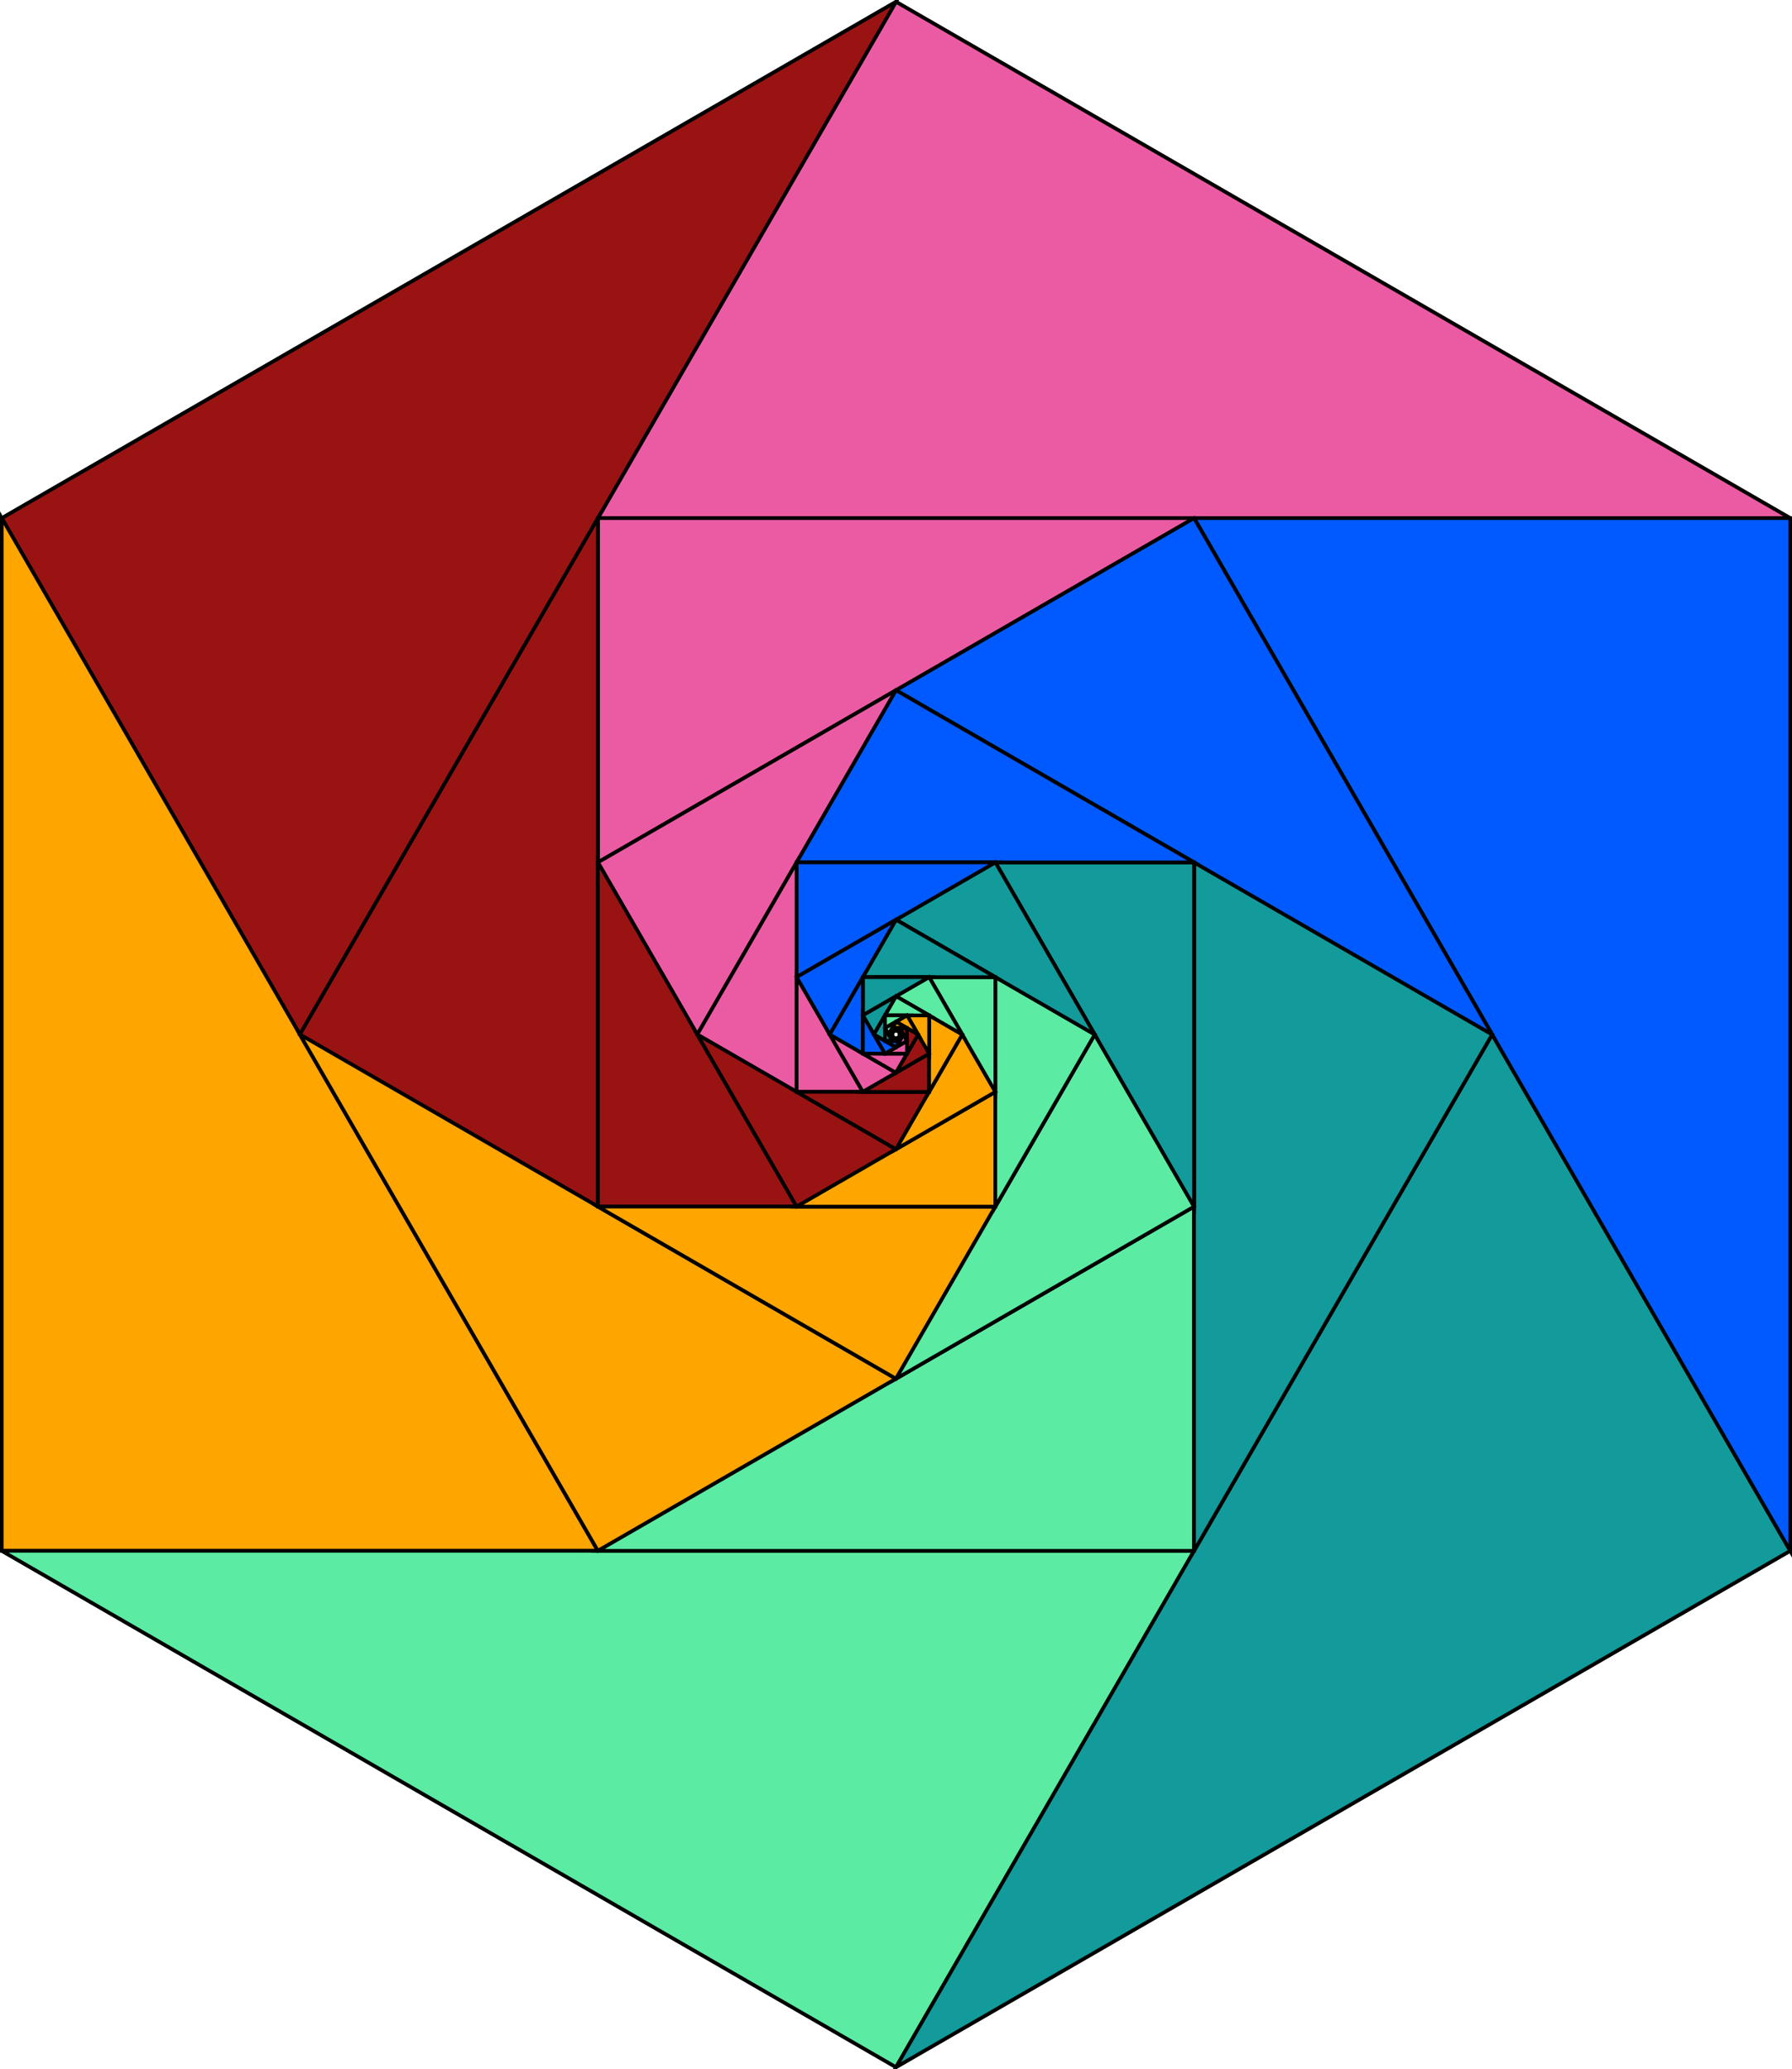
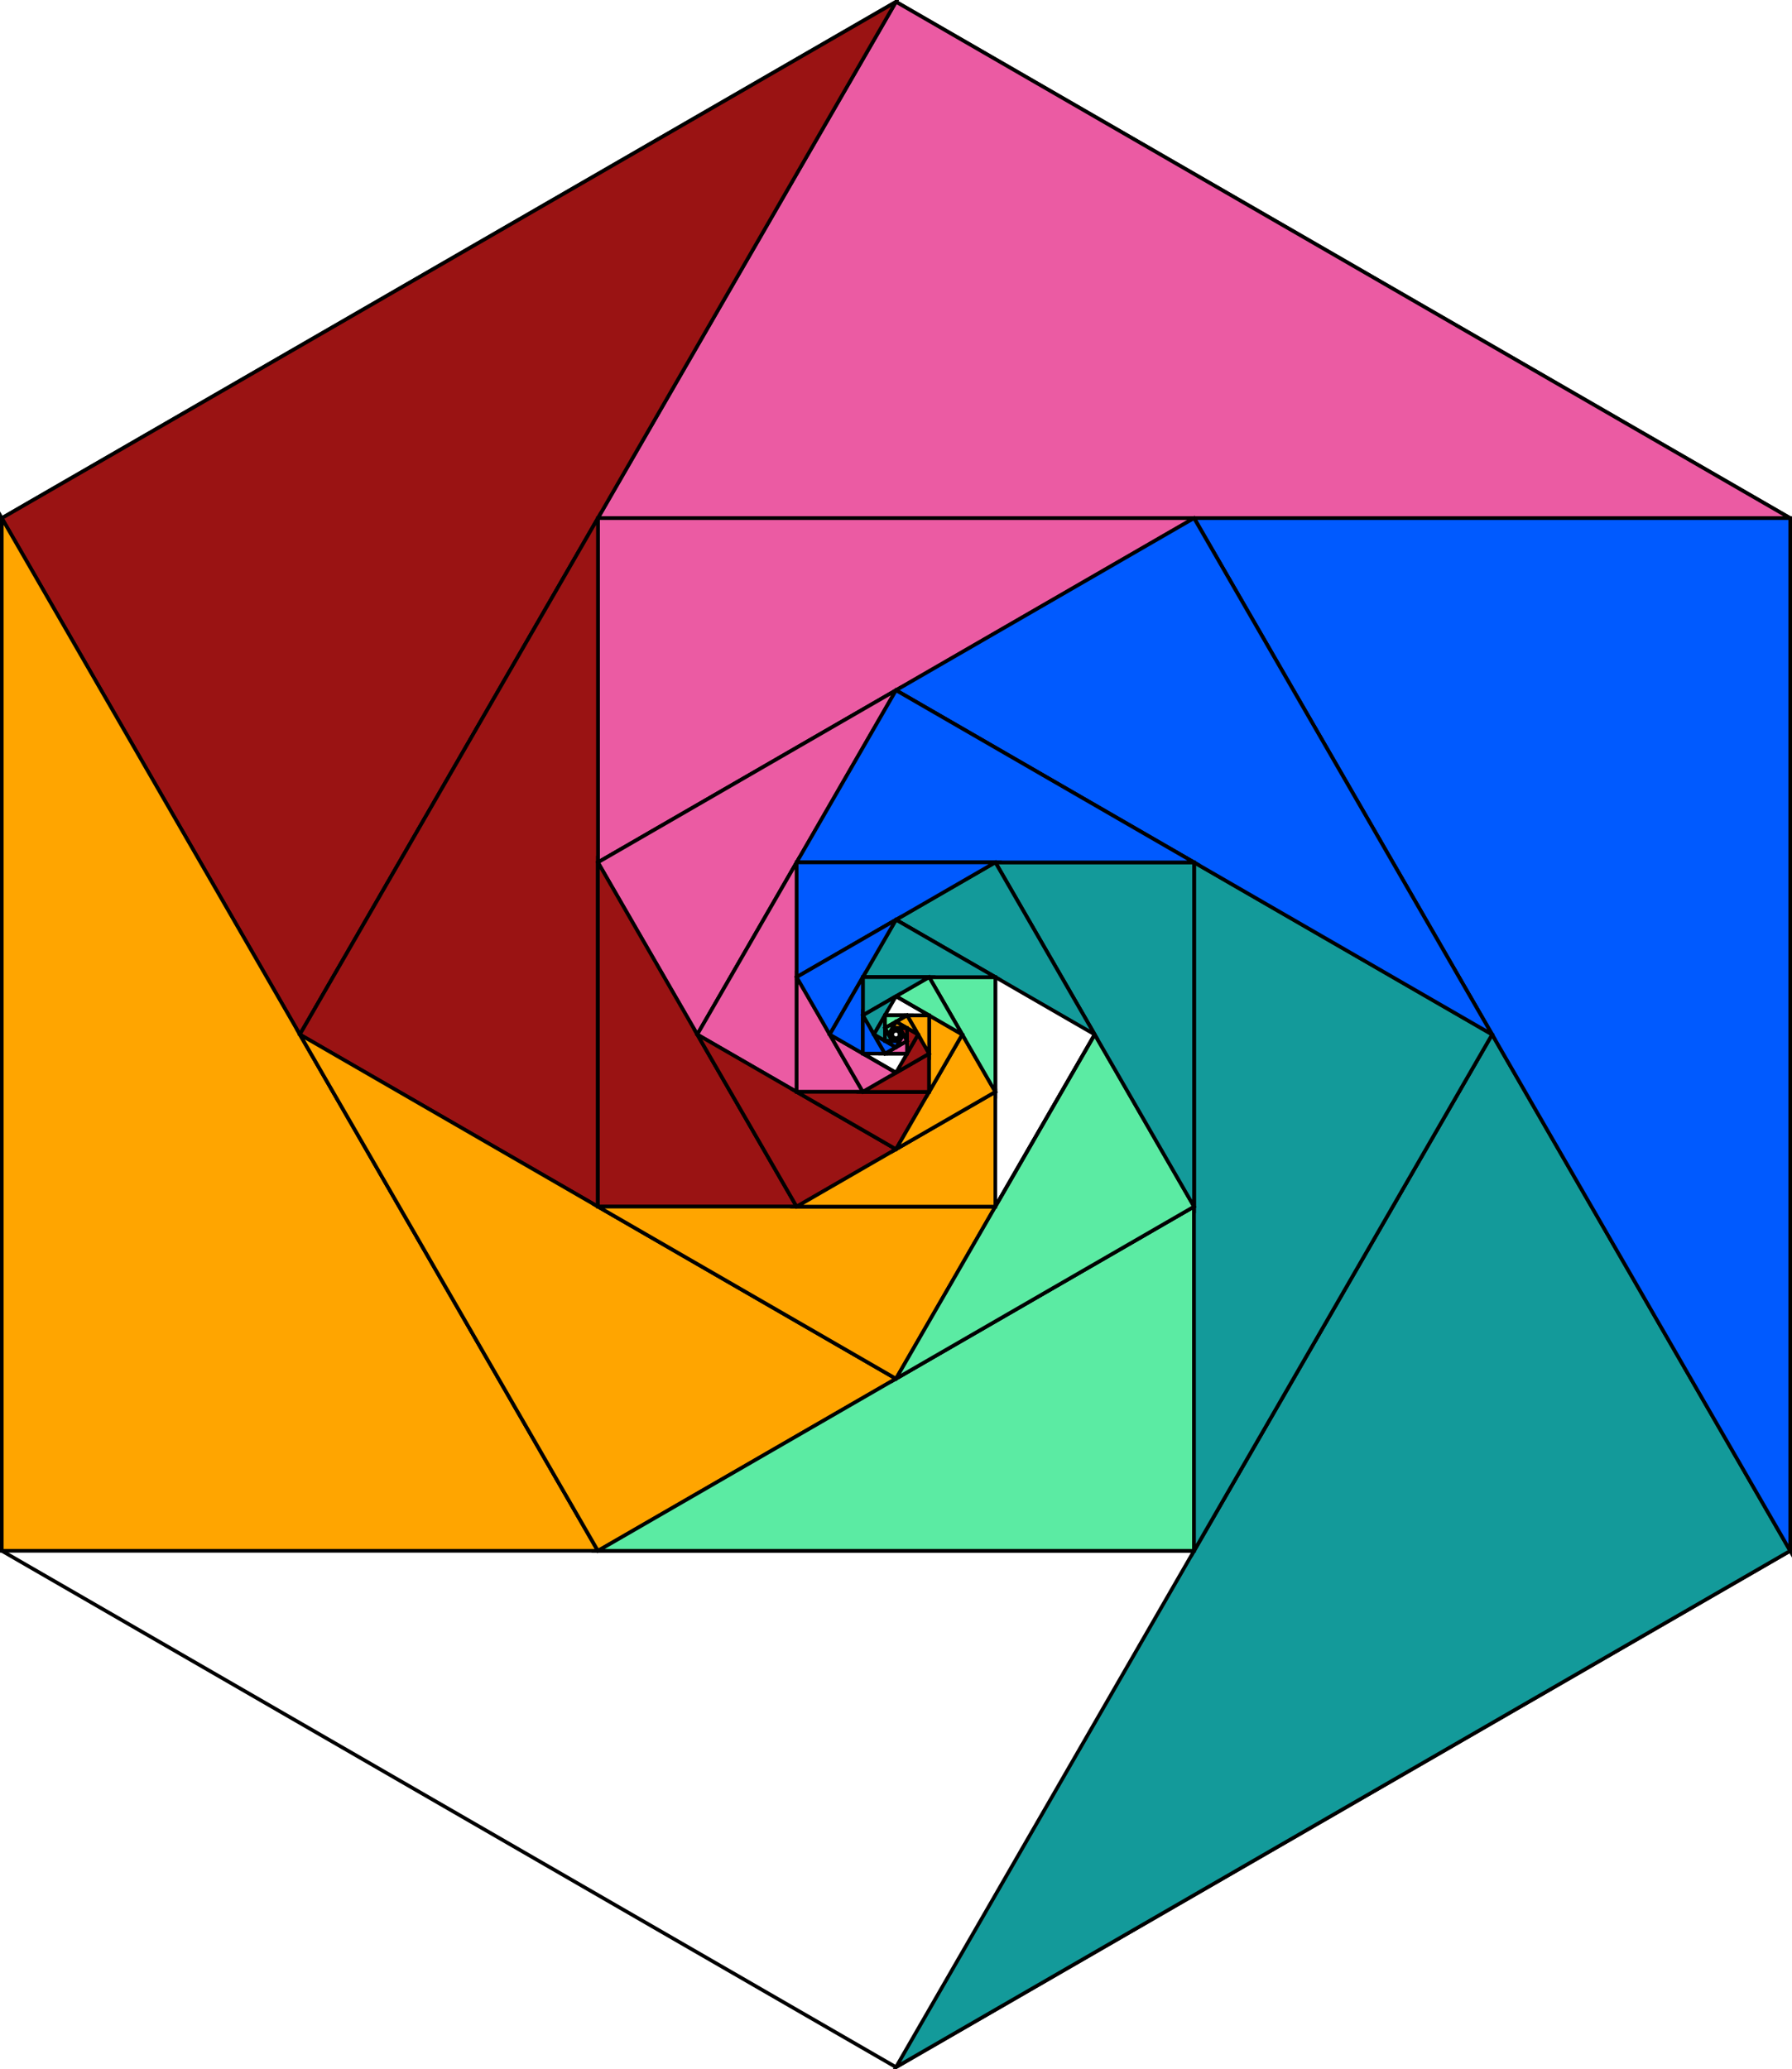
<svg xmlns="http://www.w3.org/2000/svg" width="295.183pt" height="340.755pt" viewBox="0 0 295.183 340.755" version="1.1">
  <defs>
    <clipPath id="clip1">
      <path d="M 0 0 L 295.184 0 L 295.184 340.754 L 0 340.754 Z M 0 0 " />
    </clipPath>
    <clipPath id="clip2">
      <path d="M 90 0 L 295.184 0 L 295.184 94 L 90 94 Z M 90 0 " />
    </clipPath>
    <clipPath id="clip3">
      <path d="M 0 255 L 197 255 L 197 340.754 L 0 340.754 Z M 0 255 " />
    </clipPath>
    <clipPath id="clip4">
-       <path d="M 0 246 L 206 246 L 206 340.754 L 0 340.754 Z M 0 246 " />
-     </clipPath>
+       </clipPath>
    <clipPath id="clip5">
      <path d="M 147 170 L 295 170 L 295 340.754 L 147 340.754 Z M 147 170 " />
    </clipPath>
    <clipPath id="clip6">
      <path d="M 139 161 L 295.184 161 L 295.184 340.754 L 139 340.754 Z M 139 161 " />
    </clipPath>
    <clipPath id="clip7">
      <path d="M 188 76 L 295.184 76 L 295.184 264 L 188 264 Z M 188 76 " />
    </clipPath>
  </defs>
  <g id="surface1">
    <g clip-path="url(#clip1)" clip-rule="nonzero">
      <path style="fill:none;stroke-width:0.598;stroke-linecap:butt;stroke-linejoin:miter;stroke:rgb(0%,0%,0%);stroke-opacity:1;stroke-miterlimit:10;" d="M 147.296 85.041 L -0.001 170.08 L -147.294 85.041 L -147.294 -85.041 L -0.001 -170.08 L 147.296 -85.041 Z M 147.296 85.041 " transform="matrix(1,0,0,-1,147.591,170.377)" />
    </g>
    <path style="fill:none;stroke-width:0.598;stroke-linecap:butt;stroke-linejoin:miter;stroke:rgb(0%,0%,0%);stroke-opacity:1;stroke-miterlimit:10;" d="M -49.099 85.041 L -98.196 -0.002 L -49.099 -85.041 L 49.096 -85.041 L 98.194 -0.002 L 49.096 85.041 Z M -49.099 85.041 " transform="matrix(1,0,0,-1,147.591,170.377)" />
    <path style=" stroke:none;fill-rule:nonzero;fill:rgb(92.157%,35.686%,63.921%);fill-opacity:1;" d="M 294.887 85.336 L 147.59 0.297 L 98.492 85.336 Z M 294.887 85.336 " />
    <g clip-path="url(#clip2)" clip-rule="nonzero">
      <path style="fill:none;stroke-width:0.598;stroke-linecap:butt;stroke-linejoin:miter;stroke:rgb(0%,0%,0%);stroke-opacity:1;stroke-miterlimit:10;" d="M 147.296 85.041 L -0.001 170.08 L -49.099 85.041 Z M 147.296 85.041 " transform="matrix(1,0,0,-1,147.591,170.377)" />
    </g>
    <path style="fill-rule:nonzero;fill:rgb(60.393%,7.451%,7.451%);fill-opacity:1;stroke-width:0.598;stroke-linecap:butt;stroke-linejoin:miter;stroke:rgb(0%,0%,0%);stroke-opacity:1;stroke-miterlimit:10;" d="M -0.001 170.08 L -147.294 85.041 L -98.196 -0.002 Z M -0.001 170.08 " transform="matrix(1,0,0,-1,147.591,170.377)" />
    <path style="fill-rule:nonzero;fill:rgb(100%,64.705%,0%);fill-opacity:1;stroke-width:0.598;stroke-linecap:butt;stroke-linejoin:miter;stroke:rgb(0%,0%,0%);stroke-opacity:1;stroke-miterlimit:10;" d="M -147.294 85.041 L -147.294 -85.041 L -49.099 -85.041 Z M -147.294 85.041 " transform="matrix(1,0,0,-1,147.591,170.377)" />
    <g clip-path="url(#clip3)" clip-rule="nonzero">
-       <path style=" stroke:none;fill-rule:nonzero;fill:rgb(35.686%,92.157%,63.921%);fill-opacity:1;" d="M 0.297 255.418 L 147.59 340.457 L 196.688 255.418 Z M 0.297 255.418 " />
-     </g>
+       </g>
    <g clip-path="url(#clip4)" clip-rule="nonzero">
      <path style="fill:none;stroke-width:0.598;stroke-linecap:butt;stroke-linejoin:miter;stroke:rgb(0%,0%,0%);stroke-opacity:1;stroke-miterlimit:10;" d="M -147.294 -85.041 L -0.001 -170.08 L 49.096 -85.041 Z M -147.294 -85.041 " transform="matrix(1,0,0,-1,147.591,170.377)" />
    </g>
    <g clip-path="url(#clip5)" clip-rule="nonzero">
      <path style=" stroke:none;fill-rule:nonzero;fill:rgb(7.451%,60.393%,60.393%);fill-opacity:1;" d="M 147.59 340.457 L 294.887 255.418 L 245.785 170.379 Z M 147.59 340.457 " />
    </g>
    <g clip-path="url(#clip6)" clip-rule="nonzero">
      <path style="fill:none;stroke-width:0.598;stroke-linecap:butt;stroke-linejoin:miter;stroke:rgb(0%,0%,0%);stroke-opacity:1;stroke-miterlimit:10;" d="M -0.001 -170.08 L 147.296 -85.041 L 98.194 -0.002 Z M -0.001 -170.08 " transform="matrix(1,0,0,-1,147.591,170.377)" />
    </g>
    <path style=" stroke:none;fill-rule:nonzero;fill:rgb(0%,35.294%,100%);fill-opacity:1;" d="M 294.887 255.418 L 294.887 85.336 L 196.688 85.336 Z M 294.887 255.418 " />
    <g clip-path="url(#clip7)" clip-rule="nonzero">
      <path style="fill:none;stroke-width:0.598;stroke-linecap:butt;stroke-linejoin:miter;stroke:rgb(0%,0%,0%);stroke-opacity:1;stroke-miterlimit:10;" d="M 147.296 -85.041 L 147.296 85.041 L 49.096 85.041 Z M 147.296 -85.041 " transform="matrix(1,0,0,-1,147.591,170.377)" />
    </g>
    <path style="fill:none;stroke-width:0.598;stroke-linecap:butt;stroke-linejoin:miter;stroke:rgb(0%,0%,0%);stroke-opacity:1;stroke-miterlimit:10;" d="M 49.096 85.041 L -49.099 85.041 L -98.196 -0.002 L -49.099 -85.041 L 49.096 -85.041 L 98.194 -0.002 Z M 49.096 85.041 " transform="matrix(1,0,0,-1,147.591,170.377)" />
    <path style="fill:none;stroke-width:0.598;stroke-linecap:butt;stroke-linejoin:miter;stroke:rgb(0%,0%,0%);stroke-opacity:1;stroke-miterlimit:10;" d="M -49.099 28.346 L -49.099 -28.346 L -0.001 -56.693 L 49.096 -28.346 L 49.096 28.346 L -0.001 56.693 Z M -49.099 28.346 " transform="matrix(1,0,0,-1,147.591,170.377)" />
    <path style="fill-rule:nonzero;fill:rgb(92.157%,35.686%,63.921%);fill-opacity:1;stroke-width:0.598;stroke-linecap:butt;stroke-linejoin:miter;stroke:rgb(0%,0%,0%);stroke-opacity:1;stroke-miterlimit:10;" d="M 49.096 85.041 L -49.099 85.041 L -49.099 28.346 Z M 49.096 85.041 " transform="matrix(1,0,0,-1,147.591,170.377)" />
    <path style="fill-rule:nonzero;fill:rgb(60.393%,7.451%,7.451%);fill-opacity:1;stroke-width:0.598;stroke-linecap:butt;stroke-linejoin:miter;stroke:rgb(0%,0%,0%);stroke-opacity:1;stroke-miterlimit:10;" d="M -49.099 85.041 L -98.196 -0.002 L -49.099 -28.346 Z M -49.099 85.041 " transform="matrix(1,0,0,-1,147.591,170.377)" />
    <path style="fill-rule:nonzero;fill:rgb(100%,64.705%,0%);fill-opacity:1;stroke-width:0.598;stroke-linecap:butt;stroke-linejoin:miter;stroke:rgb(0%,0%,0%);stroke-opacity:1;stroke-miterlimit:10;" d="M -98.196 -0.002 L -49.099 -85.041 L -0.001 -56.693 Z M -98.196 -0.002 " transform="matrix(1,0,0,-1,147.591,170.377)" />
    <path style="fill-rule:nonzero;fill:rgb(35.686%,92.157%,63.921%);fill-opacity:1;stroke-width:0.598;stroke-linecap:butt;stroke-linejoin:miter;stroke:rgb(0%,0%,0%);stroke-opacity:1;stroke-miterlimit:10;" d="M -49.099 -85.041 L 49.096 -85.041 L 49.096 -28.346 Z M -49.099 -85.041 " transform="matrix(1,0,0,-1,147.591,170.377)" />
    <path style="fill-rule:nonzero;fill:rgb(7.451%,60.393%,60.393%);fill-opacity:1;stroke-width:0.598;stroke-linecap:butt;stroke-linejoin:miter;stroke:rgb(0%,0%,0%);stroke-opacity:1;stroke-miterlimit:10;" d="M 49.096 -85.041 L 98.194 -0.002 L 49.096 28.346 Z M 49.096 -85.041 " transform="matrix(1,0,0,-1,147.591,170.377)" />
    <path style="fill-rule:nonzero;fill:rgb(0%,35.294%,100%);fill-opacity:1;stroke-width:0.598;stroke-linecap:butt;stroke-linejoin:miter;stroke:rgb(0%,0%,0%);stroke-opacity:1;stroke-miterlimit:10;" d="M 98.194 -0.002 L 49.096 85.041 L -0.001 56.693 Z M 98.194 -0.002 " transform="matrix(1,0,0,-1,147.591,170.377)" />
    <path style="fill:none;stroke-width:0.598;stroke-linecap:butt;stroke-linejoin:miter;stroke:rgb(0%,0%,0%);stroke-opacity:1;stroke-miterlimit:10;" d="M -0.001 56.693 L -49.099 28.346 L -49.099 -28.346 L -0.001 -56.693 L 49.096 -28.346 L 49.096 28.346 Z M -0.001 56.693 " transform="matrix(1,0,0,-1,147.591,170.377)" />
    <path style="fill:none;stroke-width:0.598;stroke-linecap:butt;stroke-linejoin:miter;stroke:rgb(0%,0%,0%);stroke-opacity:1;stroke-miterlimit:10;" d="M -32.732 -0.002 L -16.364 -28.346 L 16.366 -28.346 L 32.733 -0.002 L 16.366 28.346 L -16.364 28.346 Z M -32.732 -0.002 " transform="matrix(1,0,0,-1,147.591,170.377)" />
    <path style="fill-rule:nonzero;fill:rgb(92.157%,35.686%,63.921%);fill-opacity:1;stroke-width:0.598;stroke-linecap:butt;stroke-linejoin:miter;stroke:rgb(0%,0%,0%);stroke-opacity:1;stroke-miterlimit:10;" d="M -0.001 56.693 L -49.099 28.346 L -32.732 -0.002 Z M -0.001 56.693 " transform="matrix(1,0,0,-1,147.591,170.377)" />
    <path style="fill-rule:nonzero;fill:rgb(60.393%,7.451%,7.451%);fill-opacity:1;stroke-width:0.598;stroke-linecap:butt;stroke-linejoin:miter;stroke:rgb(0%,0%,0%);stroke-opacity:1;stroke-miterlimit:10;" d="M -49.099 28.346 L -49.099 -28.346 L -16.364 -28.346 Z M -49.099 28.346 " transform="matrix(1,0,0,-1,147.591,170.377)" />
    <path style="fill-rule:nonzero;fill:rgb(100%,64.705%,0%);fill-opacity:1;stroke-width:0.598;stroke-linecap:butt;stroke-linejoin:miter;stroke:rgb(0%,0%,0%);stroke-opacity:1;stroke-miterlimit:10;" d="M -49.099 -28.346 L -0.001 -56.693 L 16.366 -28.346 Z M -49.099 -28.346 " transform="matrix(1,0,0,-1,147.591,170.377)" />
    <path style="fill-rule:nonzero;fill:rgb(35.686%,92.157%,63.921%);fill-opacity:1;stroke-width:0.598;stroke-linecap:butt;stroke-linejoin:miter;stroke:rgb(0%,0%,0%);stroke-opacity:1;stroke-miterlimit:10;" d="M -0.001 -56.693 L 49.096 -28.346 L 32.733 -0.002 Z M -0.001 -56.693 " transform="matrix(1,0,0,-1,147.591,170.377)" />
    <path style="fill-rule:nonzero;fill:rgb(7.451%,60.393%,60.393%);fill-opacity:1;stroke-width:0.598;stroke-linecap:butt;stroke-linejoin:miter;stroke:rgb(0%,0%,0%);stroke-opacity:1;stroke-miterlimit:10;" d="M 49.096 -28.346 L 49.096 28.346 L 16.366 28.346 Z M 49.096 -28.346 " transform="matrix(1,0,0,-1,147.591,170.377)" />
    <path style="fill-rule:nonzero;fill:rgb(0%,35.294%,100%);fill-opacity:1;stroke-width:0.598;stroke-linecap:butt;stroke-linejoin:miter;stroke:rgb(0%,0%,0%);stroke-opacity:1;stroke-miterlimit:10;" d="M 49.096 28.346 L -0.001 56.693 L -16.364 28.346 Z M 49.096 28.346 " transform="matrix(1,0,0,-1,147.591,170.377)" />
    <path style="fill:none;stroke-width:0.598;stroke-linecap:butt;stroke-linejoin:miter;stroke:rgb(0%,0%,0%);stroke-opacity:1;stroke-miterlimit:10;" d="M -16.364 28.346 L -32.732 -0.002 L -16.364 -28.346 L 16.366 -28.346 L 32.733 -0.002 L 16.366 28.346 Z M -16.364 28.346 " transform="matrix(1,0,0,-1,147.591,170.377)" />
    <path style="fill:none;stroke-width:0.598;stroke-linecap:butt;stroke-linejoin:miter;stroke:rgb(0%,0%,0%);stroke-opacity:1;stroke-miterlimit:10;" d="M -16.364 -9.447 L -0.001 -18.896 L 16.366 -9.447 L 16.366 9.447 L -0.001 18.897 L -16.364 9.447 Z M -16.364 -9.447 " transform="matrix(1,0,0,-1,147.591,170.377)" />
    <path style="fill-rule:nonzero;fill:rgb(92.157%,35.686%,63.921%);fill-opacity:1;stroke-width:0.598;stroke-linecap:butt;stroke-linejoin:miter;stroke:rgb(0%,0%,0%);stroke-opacity:1;stroke-miterlimit:10;" d="M -16.364 28.346 L -32.732 -0.002 L -16.364 -9.447 Z M -16.364 28.346 " transform="matrix(1,0,0,-1,147.591,170.377)" />
    <path style="fill-rule:nonzero;fill:rgb(60.393%,7.451%,7.451%);fill-opacity:1;stroke-width:0.598;stroke-linecap:butt;stroke-linejoin:miter;stroke:rgb(0%,0%,0%);stroke-opacity:1;stroke-miterlimit:10;" d="M -32.732 -0.002 L -16.364 -28.346 L -0.001 -18.896 Z M -32.732 -0.002 " transform="matrix(1,0,0,-1,147.591,170.377)" />
    <path style="fill-rule:nonzero;fill:rgb(100%,64.705%,0%);fill-opacity:1;stroke-width:0.598;stroke-linecap:butt;stroke-linejoin:miter;stroke:rgb(0%,0%,0%);stroke-opacity:1;stroke-miterlimit:10;" d="M -16.364 -28.346 L 16.366 -28.346 L 16.366 -9.447 Z M -16.364 -28.346 " transform="matrix(1,0,0,-1,147.591,170.377)" />
-     <path style="fill-rule:nonzero;fill:rgb(35.686%,92.157%,63.921%);fill-opacity:1;stroke-width:0.598;stroke-linecap:butt;stroke-linejoin:miter;stroke:rgb(0%,0%,0%);stroke-opacity:1;stroke-miterlimit:10;" d="M 16.366 -28.346 L 32.733 -0.002 L 16.366 9.447 Z M 16.366 -28.346 " transform="matrix(1,0,0,-1,147.591,170.377)" />
    <path style="fill-rule:nonzero;fill:rgb(7.451%,60.393%,60.393%);fill-opacity:1;stroke-width:0.598;stroke-linecap:butt;stroke-linejoin:miter;stroke:rgb(0%,0%,0%);stroke-opacity:1;stroke-miterlimit:10;" d="M 32.733 -0.002 L 16.366 28.346 L -0.001 18.897 Z M 32.733 -0.002 " transform="matrix(1,0,0,-1,147.591,170.377)" />
    <path style="fill-rule:nonzero;fill:rgb(0%,35.294%,100%);fill-opacity:1;stroke-width:0.598;stroke-linecap:butt;stroke-linejoin:miter;stroke:rgb(0%,0%,0%);stroke-opacity:1;stroke-miterlimit:10;" d="M 16.366 28.346 L -16.364 28.346 L -16.364 9.447 Z M 16.366 28.346 " transform="matrix(1,0,0,-1,147.591,170.377)" />
    <path style="fill:none;stroke-width:0.598;stroke-linecap:butt;stroke-linejoin:miter;stroke:rgb(0%,0%,0%);stroke-opacity:1;stroke-miterlimit:10;" d="M -16.364 9.447 L -16.364 -9.447 L -0.001 -18.896 L 16.366 -9.447 L 16.366 9.447 L -0.001 18.897 Z M -16.364 9.447 " transform="matrix(1,0,0,-1,147.591,170.377)" />
    <path style="fill:none;stroke-width:0.598;stroke-linecap:butt;stroke-linejoin:miter;stroke:rgb(0%,0%,0%);stroke-opacity:1;stroke-miterlimit:10;" d="M -5.454 -9.447 L 5.456 -9.447 L 10.909 -0.002 L 5.456 9.447 L -5.454 9.447 L -10.911 0.002 Z M -5.454 -9.447 " transform="matrix(1,0,0,-1,147.591,170.377)" />
    <path style="fill-rule:nonzero;fill:rgb(92.157%,35.686%,63.921%);fill-opacity:1;stroke-width:0.598;stroke-linecap:butt;stroke-linejoin:miter;stroke:rgb(0%,0%,0%);stroke-opacity:1;stroke-miterlimit:10;" d="M -16.364 9.447 L -16.364 -9.447 L -5.454 -9.447 Z M -16.364 9.447 " transform="matrix(1,0,0,-1,147.591,170.377)" />
    <path style="fill-rule:nonzero;fill:rgb(60.393%,7.451%,7.451%);fill-opacity:1;stroke-width:0.598;stroke-linecap:butt;stroke-linejoin:miter;stroke:rgb(0%,0%,0%);stroke-opacity:1;stroke-miterlimit:10;" d="M -16.364 -9.447 L -0.001 -18.896 L 5.456 -9.447 Z M -16.364 -9.447 " transform="matrix(1,0,0,-1,147.591,170.377)" />
    <path style="fill-rule:nonzero;fill:rgb(100%,64.705%,0%);fill-opacity:1;stroke-width:0.598;stroke-linecap:butt;stroke-linejoin:miter;stroke:rgb(0%,0%,0%);stroke-opacity:1;stroke-miterlimit:10;" d="M -0.001 -18.896 L 16.366 -9.447 L 10.909 -0.002 Z M -0.001 -18.896 " transform="matrix(1,0,0,-1,147.591,170.377)" />
    <path style="fill-rule:nonzero;fill:rgb(35.686%,92.157%,63.921%);fill-opacity:1;stroke-width:0.598;stroke-linecap:butt;stroke-linejoin:miter;stroke:rgb(0%,0%,0%);stroke-opacity:1;stroke-miterlimit:10;" d="M 16.366 -9.447 L 16.366 9.447 L 5.456 9.447 Z M 16.366 -9.447 " transform="matrix(1,0,0,-1,147.591,170.377)" />
    <path style="fill-rule:nonzero;fill:rgb(7.451%,60.393%,60.393%);fill-opacity:1;stroke-width:0.598;stroke-linecap:butt;stroke-linejoin:miter;stroke:rgb(0%,0%,0%);stroke-opacity:1;stroke-miterlimit:10;" d="M 16.366 9.447 L -0.001 18.897 L -5.454 9.447 Z M 16.366 9.447 " transform="matrix(1,0,0,-1,147.591,170.377)" />
    <path style="fill-rule:nonzero;fill:rgb(0%,35.294%,100%);fill-opacity:1;stroke-width:0.598;stroke-linecap:butt;stroke-linejoin:miter;stroke:rgb(0%,0%,0%);stroke-opacity:1;stroke-miterlimit:10;" d="M -0.001 18.897 L -16.364 9.447 L -10.911 0.002 Z M -0.001 18.897 " transform="matrix(1,0,0,-1,147.591,170.377)" />
    <path style="fill:none;stroke-width:0.598;stroke-linecap:butt;stroke-linejoin:miter;stroke:rgb(0%,0%,0%);stroke-opacity:1;stroke-miterlimit:10;" d="M -10.911 -0.002 L -5.454 -9.447 L 5.456 -9.447 L 10.909 -0.002 L 5.456 9.447 L -5.454 9.447 Z M -10.911 -0.002 " transform="matrix(1,0,0,-1,147.591,170.377)" />
    <path style="fill:none;stroke-width:0.598;stroke-linecap:butt;stroke-linejoin:miter;stroke:rgb(0%,0%,0%);stroke-opacity:1;stroke-miterlimit:10;" d="M -0.001 -6.299 L 5.456 -3.15 L 5.456 3.15 L -0.001 6.299 L -5.454 3.15 L -5.454 -3.15 Z M -0.001 -6.299 " transform="matrix(1,0,0,-1,147.591,170.377)" />
    <path style="fill-rule:nonzero;fill:rgb(92.157%,35.686%,63.921%);fill-opacity:1;stroke-width:0.598;stroke-linecap:butt;stroke-linejoin:miter;stroke:rgb(0%,0%,0%);stroke-opacity:1;stroke-miterlimit:10;" d="M -10.911 -0.002 L -5.454 -9.447 L -0.001 -6.299 Z M -10.911 -0.002 " transform="matrix(1,0,0,-1,147.591,170.377)" />
    <path style="fill-rule:nonzero;fill:rgb(60.393%,7.451%,7.451%);fill-opacity:1;stroke-width:0.598;stroke-linecap:butt;stroke-linejoin:miter;stroke:rgb(0%,0%,0%);stroke-opacity:1;stroke-miterlimit:10;" d="M -5.454 -9.447 L 5.456 -9.447 L 5.456 -3.15 Z M -5.454 -9.447 " transform="matrix(1,0,0,-1,147.591,170.377)" />
    <path style="fill-rule:nonzero;fill:rgb(100%,64.705%,0%);fill-opacity:1;stroke-width:0.598;stroke-linecap:butt;stroke-linejoin:miter;stroke:rgb(0%,0%,0%);stroke-opacity:1;stroke-miterlimit:10;" d="M 5.456 -9.447 L 10.909 -0.002 L 5.456 3.15 Z M 5.456 -9.447 " transform="matrix(1,0,0,-1,147.591,170.377)" />
    <path style="fill-rule:nonzero;fill:rgb(35.686%,92.157%,63.921%);fill-opacity:1;stroke-width:0.598;stroke-linecap:butt;stroke-linejoin:miter;stroke:rgb(0%,0%,0%);stroke-opacity:1;stroke-miterlimit:10;" d="M 10.909 -0.002 L 5.456 9.447 L -0.001 6.299 Z M 10.909 -0.002 " transform="matrix(1,0,0,-1,147.591,170.377)" />
    <path style="fill-rule:nonzero;fill:rgb(7.451%,60.393%,60.393%);fill-opacity:1;stroke-width:0.598;stroke-linecap:butt;stroke-linejoin:miter;stroke:rgb(0%,0%,0%);stroke-opacity:1;stroke-miterlimit:10;" d="M 5.456 9.447 L -5.454 9.447 L -5.454 3.15 Z M 5.456 9.447 " transform="matrix(1,0,0,-1,147.591,170.377)" />
    <path style="fill-rule:nonzero;fill:rgb(0%,35.294%,100%);fill-opacity:1;stroke-width:0.598;stroke-linecap:butt;stroke-linejoin:miter;stroke:rgb(0%,0%,0%);stroke-opacity:1;stroke-miterlimit:10;" d="M -5.454 9.447 L -10.911 -0.002 L -5.454 -3.15 Z M -5.454 9.447 " transform="matrix(1,0,0,-1,147.591,170.377)" />
    <path style="fill:none;stroke-width:0.598;stroke-linecap:butt;stroke-linejoin:miter;stroke:rgb(0%,0%,0%);stroke-opacity:1;stroke-miterlimit:10;" d="M -5.454 -3.15 L -0.001 -6.299 L 5.456 -3.15 L 5.456 3.15 L -0.001 6.299 L -5.454 3.15 Z M -5.454 -3.15 " transform="matrix(1,0,0,-1,147.591,170.377)" />
    <path style="fill:none;stroke-width:0.598;stroke-linecap:butt;stroke-linejoin:miter;stroke:rgb(0%,0%,0%);stroke-opacity:1;stroke-miterlimit:10;" d="M 1.819 -3.15 L 3.636 -0.002 L 1.819 3.15 L -1.818 3.15 L -3.638 -0.002 L -1.818 -3.15 Z M 1.819 -3.15 " transform="matrix(1,0,0,-1,147.591,170.377)" />
-     <path style="fill-rule:nonzero;fill:rgb(92.157%,35.686%,63.921%);fill-opacity:1;stroke-width:0.598;stroke-linecap:butt;stroke-linejoin:miter;stroke:rgb(0%,0%,0%);stroke-opacity:1;stroke-miterlimit:10;" d="M -5.454 -3.15 L -0.001 -6.299 L 1.819 -3.15 Z M -5.454 -3.15 " transform="matrix(1,0,0,-1,147.591,170.377)" />
    <path style="fill-rule:nonzero;fill:rgb(60.393%,7.451%,7.451%);fill-opacity:1;stroke-width:0.598;stroke-linecap:butt;stroke-linejoin:miter;stroke:rgb(0%,0%,0%);stroke-opacity:1;stroke-miterlimit:10;" d="M -0.001 -6.299 L 5.456 -3.15 L 3.636 -0.002 Z M -0.001 -6.299 " transform="matrix(1,0,0,-1,147.591,170.377)" />
    <path style="fill-rule:nonzero;fill:rgb(100%,64.705%,0%);fill-opacity:1;stroke-width:0.598;stroke-linecap:butt;stroke-linejoin:miter;stroke:rgb(0%,0%,0%);stroke-opacity:1;stroke-miterlimit:10;" d="M 5.456 -3.15 L 5.456 3.15 L 1.819 3.15 Z M 5.456 -3.15 " transform="matrix(1,0,0,-1,147.591,170.377)" />
-     <path style="fill-rule:nonzero;fill:rgb(35.686%,92.157%,63.921%);fill-opacity:1;stroke-width:0.598;stroke-linecap:butt;stroke-linejoin:miter;stroke:rgb(0%,0%,0%);stroke-opacity:1;stroke-miterlimit:10;" d="M 5.456 3.15 L -0.001 6.299 L -1.818 3.15 Z M 5.456 3.15 " transform="matrix(1,0,0,-1,147.591,170.377)" />
+     <path style="fill-rule:nonzero;fill:rgb(35.686%,92.157%,63.921%);fill-opacity:1;stroke-width:0.598;stroke-linecap:butt;stroke-linejoin:miter;stroke:rgb(0%,0%,0%);stroke-opacity:1;stroke-miterlimit:10;" d="M 5.456 3.15 L -1.818 3.15 Z M 5.456 3.15 " transform="matrix(1,0,0,-1,147.591,170.377)" />
    <path style="fill-rule:nonzero;fill:rgb(7.451%,60.393%,60.393%);fill-opacity:1;stroke-width:0.598;stroke-linecap:butt;stroke-linejoin:miter;stroke:rgb(0%,0%,0%);stroke-opacity:1;stroke-miterlimit:10;" d="M -0.001 6.299 L -5.454 3.15 L -3.638 -0.002 Z M -0.001 6.299 " transform="matrix(1,0,0,-1,147.591,170.377)" />
    <path style="fill-rule:nonzero;fill:rgb(0%,35.294%,100%);fill-opacity:1;stroke-width:0.598;stroke-linecap:butt;stroke-linejoin:miter;stroke:rgb(0%,0%,0%);stroke-opacity:1;stroke-miterlimit:10;" d="M -5.454 3.15 L -5.454 -3.15 L -1.818 -3.15 Z M -5.454 3.15 " transform="matrix(1,0,0,-1,147.591,170.377)" />
    <path style="fill:none;stroke-width:0.598;stroke-linecap:butt;stroke-linejoin:miter;stroke:rgb(0%,0%,0%);stroke-opacity:1;stroke-miterlimit:10;" d="M -1.818 -3.15 L 1.819 -3.15 L 3.636 -0.002 L 1.819 3.15 L -1.818 3.15 L -3.638 -0.002 Z M -1.818 -3.15 " transform="matrix(1,0,0,-1,147.591,170.377)" />
    <path style="fill:none;stroke-width:0.598;stroke-linecap:butt;stroke-linejoin:miter;stroke:rgb(0%,0%,0%);stroke-opacity:1;stroke-miterlimit:10;" d="M 1.819 -1.049 L 1.819 1.049 L -0.001 2.1 L -1.818 1.049 L -1.818 -1.049 L -0.001 -2.1 Z M 1.819 -1.049 " transform="matrix(1,0,0,-1,147.591,170.377)" />
    <path style="fill-rule:nonzero;fill:rgb(92.157%,35.686%,63.921%);fill-opacity:1;stroke-width:0.598;stroke-linecap:butt;stroke-linejoin:miter;stroke:rgb(0%,0%,0%);stroke-opacity:1;stroke-miterlimit:10;" d="M -1.818 -3.15 L 1.819 -3.15 L 1.819 -1.049 Z M -1.818 -3.15 " transform="matrix(1,0,0,-1,147.591,170.377)" />
    <path style="fill-rule:nonzero;fill:rgb(60.393%,7.451%,7.451%);fill-opacity:1;stroke-width:0.598;stroke-linecap:butt;stroke-linejoin:miter;stroke:rgb(0%,0%,0%);stroke-opacity:1;stroke-miterlimit:10;" d="M 1.819 -3.15 L 3.636 -0.002 L 1.819 1.049 Z M 1.819 -3.15 " transform="matrix(1,0,0,-1,147.591,170.377)" />
    <path style="fill-rule:nonzero;fill:rgb(100%,64.705%,0%);fill-opacity:1;stroke-width:0.598;stroke-linecap:butt;stroke-linejoin:miter;stroke:rgb(0%,0%,0%);stroke-opacity:1;stroke-miterlimit:10;" d="M 3.636 -0.002 L 1.819 3.15 L -0.001 2.1 Z M 3.636 -0.002 " transform="matrix(1,0,0,-1,147.591,170.377)" />
    <path style="fill-rule:nonzero;fill:rgb(35.686%,92.157%,63.921%);fill-opacity:1;stroke-width:0.598;stroke-linecap:butt;stroke-linejoin:miter;stroke:rgb(0%,0%,0%);stroke-opacity:1;stroke-miterlimit:10;" d="M 1.819 3.15 L -1.818 3.15 L -1.818 1.049 Z M 1.819 3.15 " transform="matrix(1,0,0,-1,147.591,170.377)" />
    <path style="fill-rule:nonzero;fill:rgb(7.451%,60.393%,60.393%);fill-opacity:1;stroke-width:0.598;stroke-linecap:butt;stroke-linejoin:miter;stroke:rgb(0%,0%,0%);stroke-opacity:1;stroke-miterlimit:10;" d="M -1.818 3.15 L -3.638 -0.002 L -1.818 -1.049 Z M -1.818 3.15 " transform="matrix(1,0,0,-1,147.591,170.377)" />
    <path style="fill-rule:nonzero;fill:rgb(0%,35.294%,100%);fill-opacity:1;stroke-width:0.598;stroke-linecap:butt;stroke-linejoin:miter;stroke:rgb(0%,0%,0%);stroke-opacity:1;stroke-miterlimit:10;" d="M -3.638 -0.002 L -1.818 -3.15 L -0.001 -2.1 Z M -3.638 -0.002 " transform="matrix(1,0,0,-1,147.591,170.377)" />
    <path style="fill:none;stroke-width:0.598;stroke-linecap:butt;stroke-linejoin:miter;stroke:rgb(0%,0%,0%);stroke-opacity:1;stroke-miterlimit:10;" d="M -0.001 -2.1 L 1.819 -1.049 L 1.819 1.049 L -0.001 2.1 L -1.818 1.049 L -1.818 -1.049 Z M -0.001 -2.1 " transform="matrix(1,0,0,-1,147.591,170.377)" />
    <path style="fill:none;stroke-width:0.598;stroke-linecap:butt;stroke-linejoin:miter;stroke:rgb(0%,0%,0%);stroke-opacity:1;stroke-miterlimit:10;" d="M 1.214 -0.002 L 0.604 1.049 L -0.607 1.049 L -1.212 0.002 L -0.607 -1.049 L 0.604 -1.049 Z M 1.214 -0.002 " transform="matrix(1,0,0,-1,147.591,170.377)" />
    <path style="fill-rule:nonzero;fill:rgb(92.157%,35.686%,63.921%);fill-opacity:1;stroke-width:0.598;stroke-linecap:butt;stroke-linejoin:miter;stroke:rgb(0%,0%,0%);stroke-opacity:1;stroke-miterlimit:10;" d="M -0.001 -2.1 L 1.819 -1.049 L 1.214 -0.002 Z M -0.001 -2.1 " transform="matrix(1,0,0,-1,147.591,170.377)" />
    <path style="fill-rule:nonzero;fill:rgb(60.393%,7.451%,7.451%);fill-opacity:1;stroke-width:0.598;stroke-linecap:butt;stroke-linejoin:miter;stroke:rgb(0%,0%,0%);stroke-opacity:1;stroke-miterlimit:10;" d="M 1.819 -1.049 L 1.819 1.049 L 0.604 1.049 Z M 1.819 -1.049 " transform="matrix(1,0,0,-1,147.591,170.377)" />
    <path style="fill-rule:nonzero;fill:rgb(100%,64.705%,0%);fill-opacity:1;stroke-width:0.598;stroke-linecap:butt;stroke-linejoin:miter;stroke:rgb(0%,0%,0%);stroke-opacity:1;stroke-miterlimit:10;" d="M 1.819 1.049 L -0.001 2.1 L -0.607 1.049 Z M 1.819 1.049 " transform="matrix(1,0,0,-1,147.591,170.377)" />
    <path style="fill-rule:nonzero;fill:rgb(35.686%,92.157%,63.921%);fill-opacity:1;stroke-width:0.598;stroke-linecap:butt;stroke-linejoin:miter;stroke:rgb(0%,0%,0%);stroke-opacity:1;stroke-miterlimit:10;" d="M -0.001 2.1 L -1.818 1.049 L -1.212 0.002 Z M -0.001 2.1 " transform="matrix(1,0,0,-1,147.591,170.377)" />
    <path style="fill-rule:nonzero;fill:rgb(7.451%,60.393%,60.393%);fill-opacity:1;stroke-width:0.598;stroke-linecap:butt;stroke-linejoin:miter;stroke:rgb(0%,0%,0%);stroke-opacity:1;stroke-miterlimit:10;" d="M -1.818 1.049 L -1.818 -1.049 L -0.607 -1.049 Z M -1.818 1.049 " transform="matrix(1,0,0,-1,147.591,170.377)" />
    <path style="fill-rule:nonzero;fill:rgb(0%,35.294%,100%);fill-opacity:1;stroke-width:0.598;stroke-linecap:butt;stroke-linejoin:miter;stroke:rgb(0%,0%,0%);stroke-opacity:1;stroke-miterlimit:10;" d="M -1.818 -1.049 L -0.001 -2.1 L 0.604 -1.049 Z M -1.818 -1.049 " transform="matrix(1,0,0,-1,147.591,170.377)" />
    <path style="fill:none;stroke-width:0.598;stroke-linecap:butt;stroke-linejoin:miter;stroke:rgb(0%,0%,0%);stroke-opacity:1;stroke-miterlimit:10;" d="M 0.604 -1.049 L 1.214 -0.002 L 0.604 1.049 L -0.607 1.049 L -1.212 -0.002 L -0.607 -1.049 Z M 0.604 -1.049 " transform="matrix(1,0,0,-1,147.591,170.377)" />
    <path style="fill:none;stroke-width:0.598;stroke-linecap:butt;stroke-linejoin:miter;stroke:rgb(0%,0%,0%);stroke-opacity:1;stroke-miterlimit:10;" d="M 0.604 0.35 L -0.001 0.701 L -0.607 0.35 L -0.607 -0.35 L -0.001 -0.701 L 0.604 -0.35 Z M 0.604 0.35 " transform="matrix(1,0,0,-1,147.591,170.377)" />
    <path style="fill-rule:nonzero;fill:rgb(92.157%,35.686%,63.921%);fill-opacity:1;stroke-width:0.598;stroke-linecap:butt;stroke-linejoin:miter;stroke:rgb(0%,0%,0%);stroke-opacity:1;stroke-miterlimit:10;" d="M 0.604 -1.049 L 1.214 -0.002 L 0.604 0.35 Z M 0.604 -1.049 " transform="matrix(1,0,0,-1,147.591,170.377)" />
    <path style="fill-rule:nonzero;fill:rgb(60.393%,7.451%,7.451%);fill-opacity:1;stroke-width:0.598;stroke-linecap:butt;stroke-linejoin:miter;stroke:rgb(0%,0%,0%);stroke-opacity:1;stroke-miterlimit:10;" d="M 1.214 -0.002 L 0.604 1.049 L -0.001 0.701 Z M 1.214 -0.002 " transform="matrix(1,0,0,-1,147.591,170.377)" />
    <path style="fill-rule:nonzero;fill:rgb(100%,64.705%,0%);fill-opacity:1;stroke-width:0.598;stroke-linecap:butt;stroke-linejoin:miter;stroke:rgb(0%,0%,0%);stroke-opacity:1;stroke-miterlimit:10;" d="M 0.604 1.049 L -0.607 1.049 L -0.607 0.35 Z M 0.604 1.049 " transform="matrix(1,0,0,-1,147.591,170.377)" />
-     <path style="fill-rule:nonzero;fill:rgb(35.686%,92.157%,63.921%);fill-opacity:1;stroke-width:0.598;stroke-linecap:butt;stroke-linejoin:miter;stroke:rgb(0%,0%,0%);stroke-opacity:1;stroke-miterlimit:10;" d="M -0.607 1.049 L -1.212 -0.002 L -0.607 -0.35 Z M -0.607 1.049 " transform="matrix(1,0,0,-1,147.591,170.377)" />
    <path style="fill-rule:nonzero;fill:rgb(7.451%,60.393%,60.393%);fill-opacity:1;stroke-width:0.598;stroke-linecap:butt;stroke-linejoin:miter;stroke:rgb(0%,0%,0%);stroke-opacity:1;stroke-miterlimit:10;" d="M -1.212 -0.002 L -0.607 -1.049 L -0.001 -0.701 Z M -1.212 -0.002 " transform="matrix(1,0,0,-1,147.591,170.377)" />
    <path style="fill-rule:nonzero;fill:rgb(0%,35.294%,100%);fill-opacity:1;stroke-width:0.598;stroke-linecap:butt;stroke-linejoin:miter;stroke:rgb(0%,0%,0%);stroke-opacity:1;stroke-miterlimit:10;" d="M -0.607 -1.049 L 0.604 -1.049 L 0.604 -0.35 Z M -0.607 -1.049 " transform="matrix(1,0,0,-1,147.591,170.377)" />
  </g>
</svg>